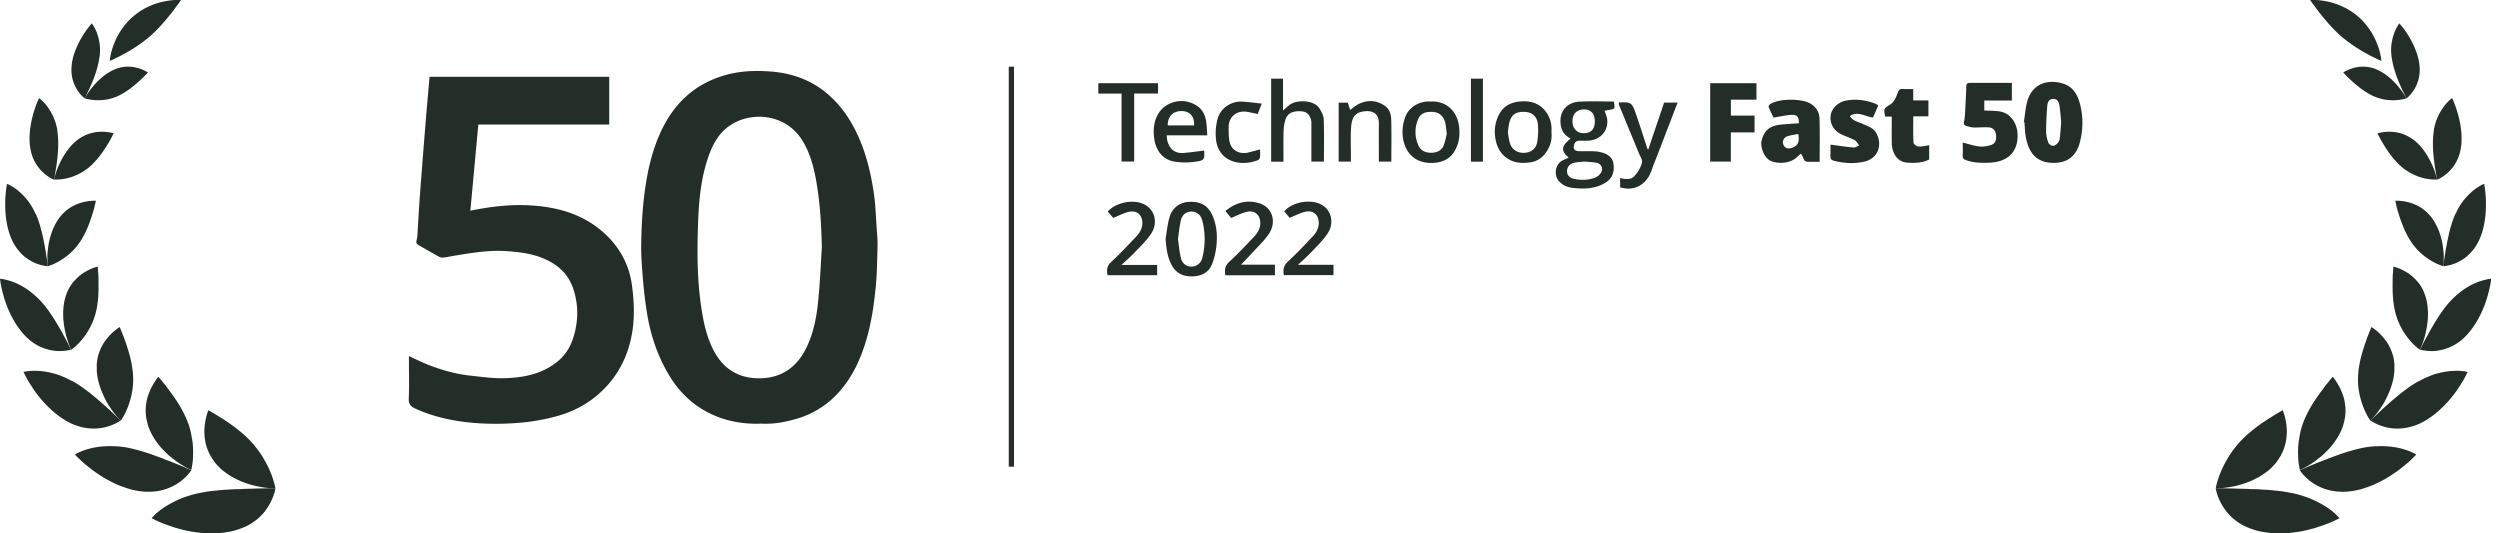
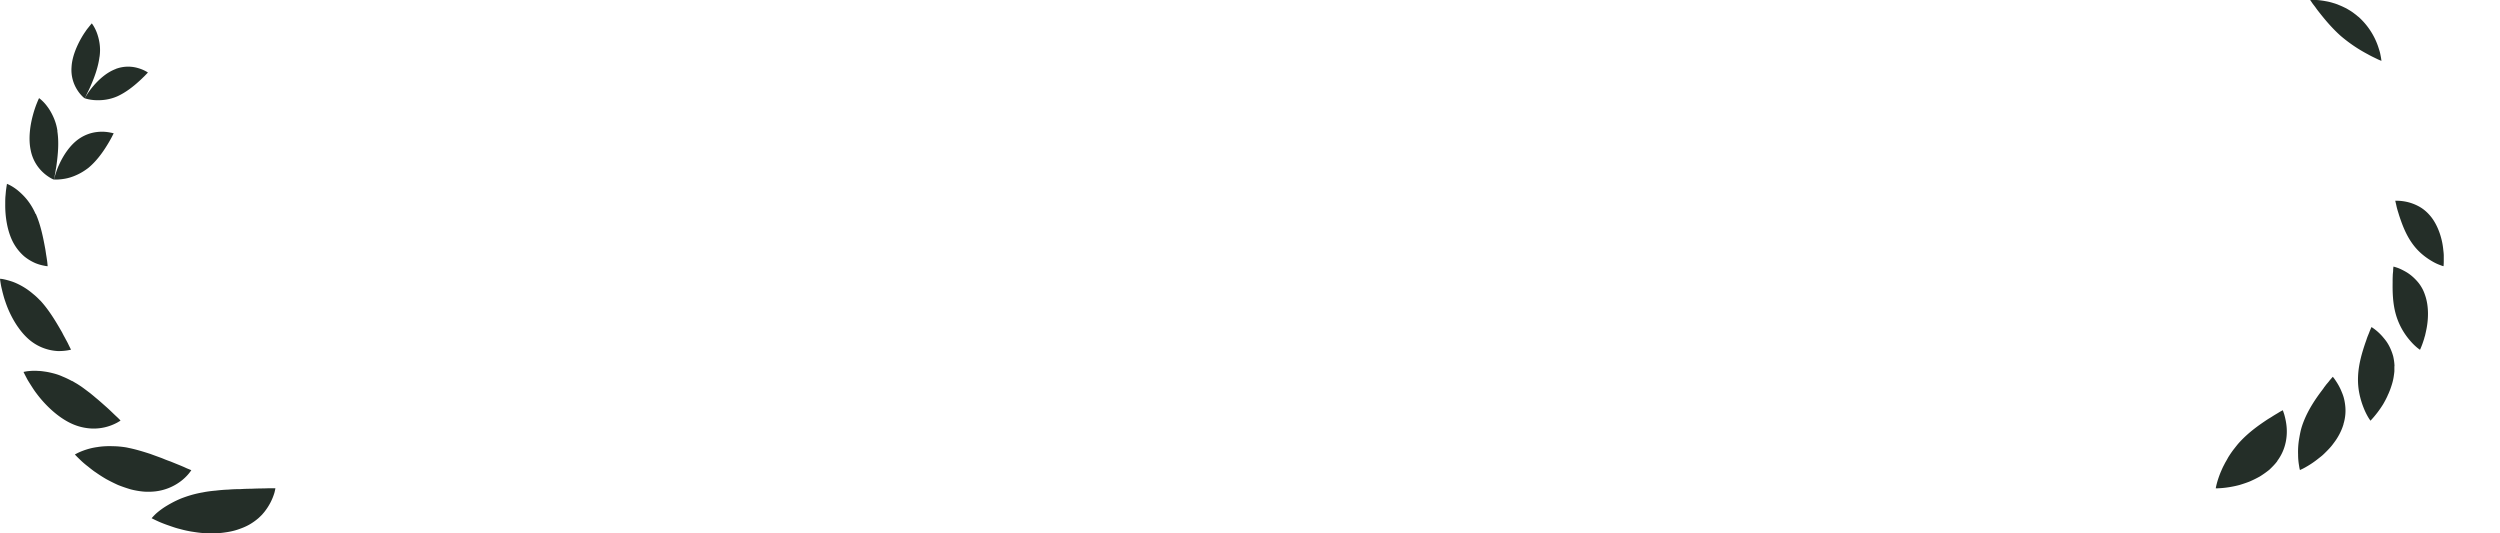
<svg xmlns="http://www.w3.org/2000/svg" width="150" height="32" fill="none">
  <path fill="#242E28" d="M5.97 3.404c-.074.604-.298 1.224-.507 1.694-.097.239-.201.433-.268.574-.067.142-.12.224-.12.224s-.209-.149-.41-.455a2.228 2.228 0 0 1-.373-1.41c.03-.635.328-1.307.62-1.807.074-.127.148-.239.216-.336.067-.104.134-.186.194-.26.112-.143.186-.225.186-.225s.164.202.299.553c.067.179.127.388.164.634.037.246.045.522 0 .828v-.014ZM3.44 7.867c.105.664.038 1.38-.037 1.94a4.76 4.76 0 0 1-.06.388c-.014.12-.037.217-.052.306l-.06.276s-.26-.097-.574-.365a2.447 2.447 0 0 1-.814-1.396c-.149-.687-.037-1.485.127-2.09.082-.306.172-.567.247-.746.074-.187.126-.291.126-.291s.06.037.15.12c.09.081.209.2.336.372.126.164.253.373.365.62.112.246.21.537.254.873l-.007-.007ZM2.15 12.837c.298.68.447 1.456.56 2.068.03.157.044.298.067.425.022.127.037.24.052.336.022.187.03.306.03.306s-.075 0-.21-.03a2.737 2.737 0 0 1-.514-.149 2.835 2.835 0 0 1-.68-.41 2.943 2.943 0 0 1-.649-.807c-.38-.701-.5-1.612-.492-2.32 0-.18 0-.344.014-.493.015-.15.023-.284.038-.388.03-.217.052-.344.052-.344s.291.105.642.388c.172.142.373.329.56.56.186.232.365.515.515.858h.015ZM2.41 18.024c.553.597.978 1.336 1.314 1.918.038.075.075.15.112.217.038.067.075.134.105.194.067.12.127.231.171.328.09.187.15.299.15.299s-.082.022-.224.045a3.146 3.146 0 0 1-.59.037 2.883 2.883 0 0 1-1.784-.761C1.03 19.719.56 18.83.314 18.077c-.068-.187-.112-.366-.157-.53-.038-.165-.075-.306-.097-.426-.045-.246-.06-.395-.06-.395s.082 0 .224.03c.142.03.343.081.575.164a4.1 4.1 0 0 1 1.186.716c.142.112.284.246.426.396v-.008ZM4.321 22.854c.097.052.187.112.284.164.097.06.187.12.276.179.18.127.351.261.523.388l.246.202c.037.037.082.067.12.104.044.03.081.067.119.097.157.134.298.261.433.38.276.24.492.463.656.613.165.149.254.253.254.253s-.074.053-.209.127a2.967 2.967 0 0 1-1.507.351 3.237 3.237 0 0 1-1.18-.276c-.858-.38-1.642-1.15-2.15-1.836-.133-.172-.238-.343-.335-.493-.097-.156-.187-.29-.246-.41-.127-.239-.194-.38-.194-.38s.09-.023.246-.046c.157-.015.38-.037.642-.015.134 0 .276.023.433.045.156.023.32.06.492.105s.351.104.53.186c.187.075.373.165.567.27v-.008ZM7.65 26.861c.47.09.926.232 1.366.373.217.082.433.157.634.232.105.037.202.082.299.12.097.037.194.074.284.104.358.149.671.268.895.373.105.052.202.082.261.112.06.022.09.037.09.037s-.052.082-.157.21a2.854 2.854 0 0 1-.5.47 3.123 3.123 0 0 1-1.485.589 3.76 3.76 0 0 1-.716.015 4.82 4.82 0 0 1-.777-.134 9.15 9.15 0 0 1-.761-.262 10.697 10.697 0 0 1-.716-.358 8.277 8.277 0 0 1-.627-.403c-.053-.03-.097-.067-.142-.097-.045-.037-.09-.067-.135-.105-.09-.067-.164-.134-.246-.194a5.248 5.248 0 0 1-.395-.343c-.21-.201-.329-.328-.329-.328s.082-.052.239-.127c.15-.067.373-.157.657-.232.142-.037.29-.067.463-.09.171-.029.35-.044.537-.051.194-.008.395 0 .604.007.217.015.44.037.672.082H7.65ZM12.18 29.541c.254-.052.508-.082.762-.104.254-.03.507-.053.754-.06.246-.022.492-.03.724-.03.231-.015.455-.022.664-.022.418-.023.776-.015 1.03-.03h.41s-.015.104-.06.276a3.392 3.392 0 0 1-.56 1.09c-.051.074-.118.142-.178.216a6.086 6.086 0 0 1-.217.21 3.514 3.514 0 0 1-.545.387c-.209.12-.447.217-.716.306-.269.09-.552.142-.85.18a5.136 5.136 0 0 1-.896.037c-.299 0-.598-.038-.881-.082a6.257 6.257 0 0 1-.814-.172 4.29 4.29 0 0 1-.365-.104 16.573 16.573 0 0 1-.329-.113 7.798 7.798 0 0 1-.545-.209 9.917 9.917 0 0 1-.47-.223s.067-.082.194-.21c.127-.126.329-.29.59-.462.261-.164.59-.35.97-.508.38-.149.829-.29 1.329-.373ZM6.941 4.142c-.545.201-1.022.642-1.35 1.03a4.248 4.248 0 0 0-.374.507c-.082.135-.134.217-.134.217s.239.09.604.112c.366.022.851-.008 1.359-.232.507-.231.955-.59 1.283-.888.083-.074.157-.142.224-.209s.127-.12.172-.171c.097-.098.15-.157.15-.157s-.21-.15-.553-.254a2.103 2.103 0 0 0-1.373.037l-.008.008ZM4.695 8.36c-.523.38-.903.985-1.135 1.492-.06.127-.112.247-.15.358-.036.112-.074.21-.096.292-.052.164-.075.268-.075.268s.284.023.68-.052c.201-.037.425-.104.656-.209.24-.104.478-.246.724-.433.47-.388.844-.903 1.105-1.328a8.57 8.57 0 0 0 .306-.53c.067-.135.112-.217.112-.217s-.067-.022-.187-.044a2.547 2.547 0 0 0-1.164.03 2.455 2.455 0 0 0-.776.373Z" />
-   <path fill="#242E28" d="M3.612 13.002c-.433.544-.664 1.298-.731 1.903-.015.149-.037.298-.037.425v.336c0 .194.014.306.014.306s.075-.015.202-.067c.127-.045.298-.12.485-.231.194-.112.403-.254.612-.433a3.54 3.54 0 0 0 .605-.672c.373-.53.597-1.15.76-1.65.038-.127.076-.238.105-.343.03-.104.053-.201.068-.276l.06-.254s-.307-.022-.732.075a2.814 2.814 0 0 0-.694.268 2.377 2.377 0 0 0-.71.605l-.007.008ZM3.978 17.673c-.261.71-.216 1.56-.067 2.21.015.082.037.164.052.239.023.074.045.141.06.209.045.134.082.253.12.35a6.898 6.898 0 0 0 .126.306s.067-.044.18-.134c.111-.09.253-.232.41-.41.32-.366.664-.896.858-1.575.194-.68.202-1.381.194-1.926 0-.134 0-.261-.007-.38 0-.113-.015-.21-.023-.3 0-.163-.022-.268-.022-.268s-.082.023-.216.067a3.074 3.074 0 0 0-.523.247c-.209.119-.418.283-.627.507a2.222 2.222 0 0 0-.29.38 2.17 2.17 0 0 0-.225.478ZM5.807 21.966v.306c.007.104.022.201.037.306.03.201.082.41.15.604.029.097.066.194.104.291.022.045.037.097.06.142.022.045.044.09.059.134.082.18.172.344.261.5.194.299.373.56.523.724.142.172.239.27.239.27s.06-.075.134-.202c.082-.135.179-.329.276-.568.097-.238.187-.522.254-.843.067-.32.097-.664.082-1.045-.03-.754-.254-1.47-.44-2.023-.053-.134-.09-.268-.135-.38-.045-.112-.09-.21-.12-.299-.066-.164-.111-.26-.111-.26s-.075.044-.202.14a3.167 3.167 0 0 0-.455.426c-.082.097-.172.202-.254.321-.082.12-.156.254-.224.403-.067.15-.127.314-.171.485a3.167 3.167 0 0 0-.075.568h.008ZM8.86 25.451c.119.41.335.814.604 1.157.127.179.276.336.425.485.075.075.15.15.224.216.075.068.157.127.232.187a5.512 5.512 0 0 0 1.037.664c.052.023.09.045.09.045s.03-.09.052-.254c.03-.164.06-.395.06-.671.007-.277 0-.605-.06-.94-.03-.165-.06-.344-.105-.53a4.22 4.22 0 0 0-.179-.545c-.291-.732-.724-1.359-1.09-1.844l-.067-.09c-.022-.03-.044-.06-.06-.09-.044-.051-.082-.104-.119-.156-.082-.097-.157-.179-.209-.254-.12-.142-.194-.224-.194-.224s-.067.075-.157.21c-.09.134-.216.328-.328.582-.052.126-.112.26-.157.41a3.003 3.003 0 0 0-.112 1.03c.015.187.053.388.112.597v.015ZM7.971 1a4.241 4.241 0 0 0-1.18 1.762 8.745 8.745 0 0 0-.111.358c-.03.112-.045.209-.06.283-.03.157-.037.247-.037.247s.09-.03.231-.097c.075-.038.157-.075.261-.127.097-.045.21-.105.329-.172a8.87 8.87 0 0 0 1.62-1.097C9.567 1.672 10 1.142 10.33.724c.082-.105.156-.202.216-.291.067-.09.127-.164.172-.224L10.859 0h-.26c-.083 0-.187 0-.3.015-.111.015-.246.03-.387.06-.142.022-.292.06-.456.112-.082.022-.164.052-.246.082-.082.037-.164.067-.246.104-.082.037-.172.082-.254.12-.082.044-.164.097-.254.149a2.894 2.894 0 0 0-.246.172c-.082.06-.164.126-.239.194V1ZM12.837 27.675c.135.18.299.344.47.508.18.142.374.283.568.403.201.112.41.216.62.306.208.082.417.15.611.209.396.097.754.164 1.008.179.254.022.41.022.41.022s-.015-.104-.06-.276a5.68 5.68 0 0 0-.23-.686c-.06-.135-.12-.284-.202-.433-.038-.075-.075-.15-.12-.224-.044-.075-.09-.157-.134-.24a5.858 5.858 0 0 0-.32-.47c-.12-.149-.24-.313-.382-.462-.552-.597-1.179-1.03-1.686-1.366l-.187-.112c-.06-.037-.112-.074-.164-.104-.105-.067-.202-.12-.284-.172-.157-.097-.254-.142-.254-.142s-.037.097-.09.262a4.226 4.226 0 0 0-.133.694c-.03.29-.023.619.052.977.075.366.231.732.5 1.105l.007.022ZM45.64 25.42c-1.171.038-2.234-.181-3.223-.706-.954-.507-1.684-1.239-2.24-2.149-.753-1.231-1.184-2.574-1.39-3.99a27.586 27.586 0 0 1-.212-1.82c-.055-.702-.115-1.406-.103-2.11.015-.922.058-1.848.164-2.763.146-1.278.397-2.54.906-3.736.806-1.89 2.15-3.194 4.204-3.699.82-.201 1.667-.22 2.502-.156 1.191.092 2.299.46 3.24 1.209 1 .798 1.67 1.835 2.145 3.004.408.998.642 2.04.798 3.094.104.702.121 1.416.172 2.125.025.343.06.686.05 1.027-.023.836-.03 1.676-.113 2.507-.124 1.254-.32 2.5-.743 3.699-.415 1.184-1.02 2.246-1.981 3.081a5.412 5.412 0 0 1-2.08 1.107c-.7.202-1.417.319-2.1.271l.003.005Zm3.672-10.543c-.032-1.324-.1-2.64-.325-3.94-.148-.86-.36-1.701-.818-2.465-.936-1.567-2.89-1.826-4.236-1.03-.748.443-1.143 1.152-1.418 1.93-.458 1.296-.581 2.65-.63 4.005-.06 1.681-.062 3.363.187 5.034.141.953.337 1.883.813 2.736.612 1.092 1.574 1.595 2.812 1.547 1.216-.044 2.085-.669 2.631-1.723.463-.89.654-1.86.755-2.84.114-1.08.154-2.17.227-3.254h.002ZM25.777 4.607h10.777v2.865h-7.855l-.478 5.171c1.193-.248 2.39-.39 3.6-.32 1.556.09 3.016.482 4.232 1.492 1.025.85 1.674 1.945 1.858 3.26.098.705.148 1.426.103 2.133-.093 1.417-.549 2.73-1.495 3.83-.839.97-1.911 1.614-3.152 1.945-.67.177-1.36.306-2.05.37-.782.073-1.578.093-2.36.055-1.39-.067-2.75-.31-4.029-.888-.277-.124-.418-.273-.402-.607.032-.753.01-1.507.01-2.263v-.288c.402.186.77.375 1.153.524.828.324 1.684.562 2.572.657.645.067 1.292.162 1.936.15 1.181-.023 2.324-.24 3.268-1.013.473-.388.778-.896.952-1.48.282-.938.297-1.87 0-2.81-.305-.973-.995-1.568-1.919-1.928-.644-.252-1.324-.336-2.016-.388-1.103-.088-2.17.097-3.245.273-.21.035-.416.08-.624.105a.462.462 0 0 1-.255-.038c-.415-.229-.826-.467-1.236-.704-.113-.064-.169-.126-.126-.293.066-.251.058-.522.076-.784.038-.58.068-1.159.11-1.736.069-.945.144-1.89.217-2.833.053-.664.106-1.328.161-1.992.068-.818.141-1.637.214-2.468l.003.003ZM121.43 7.32c.078-.455.098-.927.244-1.358.325-.945 1.196-1.218 2.084-.955.66.194.924.734 1.065 1.324.179.748.159 1.51-.045 2.258-.191.696-.652 1.142-1.422 1.179-1.236.065-1.644-.687-1.808-1.545-.055-.29-.055-.594-.083-.89l-.038-.013h.003Zm2.243-.014c-.033-.301-.053-.645-.108-.983-.033-.189-.109-.39-.36-.39-.247 0-.348.184-.365.383-.043.524-.071 1.05-.073 1.577 0 .223.057.455.133.666.033.09.184.194.277.192.106 0 .229-.1.307-.19.065-.072.093-.188.106-.29.035-.306.055-.615.083-.965ZM117.764 8.557c.36.087.68.196 1.007.231.227.025.476-.02.698-.09.249-.079.337-.318.289-.639-.035-.23-.184-.398-.415-.415-.302-.025-.612.015-.916.005-.149-.005-.298-.05-.441-.09-.227-.064-.149-.216-.123-.378.042-.276.047-.56.063-.84.02-.386.042-.774.052-1.162.005-.147.056-.206.207-.206.836.002 1.671 0 2.527 0v1.06h-1.654v.596c.28.015.577.013.869.047.717.085 1.108.75 1.128 1.38.037 1.123-.665 1.67-1.697 1.705-.471.017-.939.012-1.395-.152-.153-.055-.209-.122-.201-.279.012-.256.002-.512.002-.776v.003ZM107.931 7.395c.01-.388-.103-.527-.468-.502-.337.024-.672.102-1.052.161-.084-.174-.197-.398-.292-.63-.018-.039.032-.136.08-.168.529-.358 1.918-.363 2.457-.023.332.212.506.528.516.89.025.85.008 1.7.008 2.585h-.705c-.32 0-.242-.346-.433-.482-.061.054-.126.11-.189.171-.388.378-1.032.468-1.553.281-.456-.164-.693-.868-.607-1.226.149-.624.483-.905 1.158-.975.353-.035.708-.055 1.08-.082Zm-.035.642c-.239.05-.471.072-.682.149-.209.077-.287.323-.207.505.088.199.272.264.514.179.35-.122.463-.346.375-.833ZM94.12 9.457c-.478-.413-.453-.687.119-1.144-.471-.234-.627-.622-.61-1.12.023-.649.504-1.06 1.128-1.094.695-.037 1.392-.008 2.077-.008.056.483.146.428-.559.555.056.18.141.353.159.535.063.637-.358 1.154-1.014 1.246-.222.032-.451.007-.678.017-.224.01-.297.177-.314.356-.02.202.133.266.302.271.314.01.63-.007.944.008.173.007.35.042.513.094.348.107.59.331.627.702.046.432-.058.81-.458 1.067-.61.39-1.281.408-1.969.335-.322-.034-.609-.146-.838-.395-.337-.36-.242-1.027.196-1.251.121-.062.247-.115.376-.174Zm.962.236c-.211.022-.438.025-.652.08-.247.062-.408.246-.408.5 0 .248.164.4.41.455.431.097.857.082 1.27-.067a.788.788 0 0 0 .297-.217c.241-.266.12-.62-.235-.681-.219-.038-.445-.048-.682-.07Zm.607-2.39c.002-.478-.22-.734-.642-.737-.438-.002-.705.272-.7.724.005.42.274.702.675.702.428.002.664-.242.667-.69ZM105.386 5.982h-1.533v.955h1.42v1.008h-1.423v1.75h-1.238V4.993h2.776v.99h-.002ZM112.696 6.326l-.312.721c-.453-.03-.893-.413-1.389-.084.178.308.491.338.745.46.307.147.654.234.836.557.362.644.171 1.517-.73 1.721-.585.132-1.184.097-1.77-.045-.166-.04-.267-.109-.252-.306.018-.238.005-.477.005-.674.463.063.921.132 1.382.175.111.01.229-.078.342-.12-.088-.11-.156-.256-.269-.318-.262-.142-.551-.229-.818-.36-.463-.23-.667-.645-.634-1.065.035-.463.433-.854.918-.95.61-.122 1.196-.033 1.77.181.056.02.103.062.174.104l.002.003ZM115.705 6.027v.952h-.909c0 .547-.015 1.07.015 1.587.005.085.189.219.297.226.204.015.416-.047.642-.08v.856c-.415.214-.868.22-1.321.19-.554-.038-.917-.52-.924-1.207-.008-.512 0-1.025 0-1.554h-.39c-.101-.438-.096-.488.254-.697.299-.179.4-.475.508-.763.056-.152.124-.207.282-.197.204.012.411.002.635.002v.682h.919l-.008.003ZM77.007 9.7h-.738V4.72h.713v1.91c.133-.114.254-.229.385-.33.428-.334 1.475-.31 1.792.193.126.2.257.438.265.662.03.84.012 1.681.012 2.54h-.753V7.511c0-.09.008-.18-.01-.264-.08-.38-.276-.554-.631-.572-.504-.025-.811.14-.922.528-.06.206-.1.425-.106.639-.015.61-.005 1.221-.005 1.86l-.002-.002ZM69.935 14.316c.078-.433.116-.876.24-1.296.163-.56.624-.886 1.165-.908.702-.03 1.135.214 1.402.808.272.61.315 1.254.234 1.9a4.133 4.133 0 0 1-.261 1.045c-.197.483-.612.694-1.13.716-.557.025-1-.161-1.277-.664-.275-.497-.332-1.037-.373-1.601Zm.743.03c.055.38.085.758.174 1.126.08.343.33.523.621.525a.663.663 0 0 0 .663-.522 4.476 4.476 0 0 0-.003-2.256c-.09-.344-.352-.53-.66-.525-.289.002-.543.186-.621.525-.086.368-.119.746-.174 1.126ZM85.858 6.092c.944-.045 1.573.602 1.684 1.48.073.57 0 1.084-.314 1.57-.25.382-.632.561-1.058.616-1.1.137-1.853-.458-1.996-1.51-.06-.435 0-.836.14-1.226.205-.567.834-.985 1.542-.93h.002Zm.95 1.932c-.034-.256-.049-.442-.084-.621-.075-.376-.335-.637-.66-.677-.468-.06-.81.06-.951.373a1.939 1.939 0 0 0-.013 1.617c.141.33.438.448.758.45.332 0 .645-.12.773-.465.086-.236.13-.49.179-.674l-.003-.003ZM93.09 7.965c.043.485-.105.905-.41 1.288a1.316 1.316 0 0 1-.868.488c-.511.072-1.015.047-1.465-.304-.32-.25-.491-.57-.582-.93-.136-.554-.096-1.102.174-1.629.244-.478.66-.711 1.153-.776.609-.08 1.19.025 1.613.54.32.388.416.838.383 1.325l.003-.002Zm-2.618-.022c.033.186.056.415.119.634.116.385.423.594.823.594.393 0 .73-.211.808-.604.07-.356.083-.734.053-1.094-.038-.476-.345-.74-.775-.76-.56-.024-.826.165-.95.687-.037.162-.05.331-.08.543h.002ZM72.44 8.121h-2.434c.007.627.352 1.11 1.004 1.057.408-.032.816-.094 1.246-.144-.017-.035-.005-.02-.005-.005.026.55.018.597-.533.674-.398.055-.816.06-1.211 0-.813-.12-1.186-.759-1.264-1.465-.058-.525 0-1.047.315-1.507.337-.495 1.044-.776 1.671-.63.61.142 1.025.498 1.13 1.13.049.28.053.57.081.893V8.12Zm-.795-.6c.025-.544-.252-.855-.753-.857-.511-.005-.836.33-.828.858h1.58ZM99.85 6.156h.806L99.52 9.11c-.143.373-.297.74-.428 1.119-.231.67-.787 1.157-1.548 1.08-.11-.01-.221-.04-.337-.063v-.56c.305.063.637.122.85-.111.207-.224.38-.513.464-.804.048-.161-.11-.388-.189-.58-.393-.957-.788-1.91-1.18-2.867-.02-.047-.018-.105-.028-.157.012-.007.028-.02.04-.02.745-.022.748-.022 1.052.866.217.632.416 1.266.625 1.898.007.025.03.042.05.072.32-.945.637-1.886.957-2.828l.002.002ZM83.484 9.698h-.753v-.286c0-.664-.005-1.33 0-1.995.008-.689-.463-.806-.951-.726-.602.097-.69.532-.718 1.03-.032.564-.007 1.134-.007 1.701v.274h-.735V6.16h.548c.043.137.091.289.139.433.179-.124.34-.269.526-.358.544-.261 1.085-.222 1.576.127.277.194.357.522.365.83.023.824.007 1.65.007 2.505h.003ZM77.883 15.889h2.127v.617h-2.978c-.066-.326-.013-.58.257-.826.513-.47.989-.98 1.467-1.487.21-.222.363-.48.37-.804.01-.5-.335-.803-.836-.679-.304.077-.591.231-.91.36-.089-.104-.207-.245-.326-.387.476-.575 1.614-.761 2.246-.398.591.338.773 1.104.345 1.741-.28.415-.657.769-1.002 1.14-.22.233-.466.442-.76.72v.003ZM73.865 13.076c-.09-.112-.21-.254-.34-.413.612-.51 1.294-.701 2.054-.46.753.239 1.035 1.097.564 1.816-.28.425-.67.778-1.017 1.161-.214.237-.438.466-.66.7h2.03v.634H73.52c-.048-.301-.04-.555.229-.799.526-.482 1.015-1.005 1.505-1.524.21-.222.36-.483.363-.806.005-.485-.335-.789-.823-.672-.305.075-.592.229-.93.366v-.003ZM67.297 15.895h2.132v.617h-2.98c-.043-.281-.06-.53.201-.774.531-.492 1.027-1.02 1.523-1.544.209-.222.363-.483.368-.804.007-.487-.328-.793-.816-.679-.307.072-.592.226-.931.363l-.33-.385c.49-.535 1.485-.744 2.135-.455.682.306.916 1.119.458 1.803-.28.415-.657.768-1.005 1.137-.219.233-.466.442-.76.72h.005ZM65.9 5.617V4.99h3.582v.62h-1.43v4.084h-.758V5.617H65.9ZM75.705 6.216c-.103.263-.166.433-.239.622a36.978 36.978 0 0 1-.561-.115c-.685-.14-1.194.259-1.186.94.003.296-.005.605.068.888.128.493.61.727 1.123.597.219-.054.438-.117.695-.184 0 .172.012.336-.008.498-.007.06-.083.134-.146.156-1.047.4-2.402.083-2.502-1.358-.028-.4.01-.773.115-1.151.177-.632.809-1.032 1.418-1.013.393.013.783.075 1.226.12h-.003ZM88.255 4.719h.72v4.98h-.72v-4.98ZM60.525 4h.316v24h-.316zM143.498 3.404c.075.604.299 1.224.508 1.694.097.239.201.433.269.574.067.142.119.224.119.224s.209-.149.41-.455a2.23 2.23 0 0 0 .374-1.41c-.03-.635-.329-1.307-.62-1.807a5.168 5.168 0 0 0-.216-.336c-.067-.104-.135-.186-.194-.26a4.507 4.507 0 0 0-.187-.225s-.164.202-.298.553c-.068.179-.127.388-.165.634a2.831 2.831 0 0 0 0 .828v-.014ZM146.029 7.867c-.105.664-.038 1.38.037 1.94.015.142.037.269.06.388.015.12.037.217.052.306l.06.276s.261-.097.574-.365a2.46 2.46 0 0 0 .471-.538c.141-.224.276-.507.343-.858.149-.687.037-1.485-.127-2.09a6.327 6.327 0 0 0-.246-.746c-.075-.187-.127-.291-.127-.291s-.06.037-.149.12a2.55 2.55 0 0 0-.336.372 3.153 3.153 0 0 0-.366.62 3.093 3.093 0 0 0-.254.873l.008-.007ZM147.32 12.837c-.299.68-.448 1.456-.56 2.068-.03.157-.045.298-.067.425-.023.127-.038.24-.053.336a5.791 5.791 0 0 0-.029.306s.074 0 .209-.03c.126-.022.306-.067.515-.149.209-.09.44-.216.679-.41a2.94 2.94 0 0 0 .649-.807c.381-.701.5-1.612.493-2.32 0-.18 0-.344-.015-.493-.015-.15-.023-.284-.038-.388-.029-.217-.052-.344-.052-.344s-.291.105-.642.388a3.953 3.953 0 0 0-.559.56 3.71 3.71 0 0 0-.515.858h-.015ZM147.059 18.024c-.553.597-.978 1.336-1.314 1.918a5.74 5.74 0 0 1-.112.217c-.037.067-.075.134-.105.194-.067.12-.126.231-.171.328-.09.187-.149.299-.149.299s.082.022.223.045c.142.022.344.044.59.037a2.884 2.884 0 0 0 1.784-.761c.634-.582 1.104-1.47 1.351-2.224.067-.187.112-.366.157-.53.037-.165.074-.306.097-.426.044-.246.059-.395.059-.395s-.082 0-.224.03c-.141.03-.343.081-.574.164-.224.09-.5.216-.777.403-.134.09-.276.194-.41.313a4.017 4.017 0 0 0-.425.396v-.008ZM145.148 22.854c-.097.052-.187.112-.284.164-.097.06-.186.12-.276.179-.179.127-.351.261-.522.388l-.247.202c-.037.037-.082.067-.119.104-.045.03-.082.067-.12.097-.156.134-.298.261-.432.38-.277.24-.493.463-.657.613-.164.149-.254.253-.254.253a2.688 2.688 0 0 0 .799.366c.253.075.567.127.918.112a3.24 3.24 0 0 0 1.179-.276c.858-.38 1.642-1.15 2.149-1.836.135-.172.239-.343.336-.493.097-.156.187-.29.247-.41.126-.239.194-.38.194-.38s-.09-.023-.247-.046c-.156-.015-.38-.037-.642-.015-.134 0-.276.023-.432.045-.157.023-.321.06-.493.105a3.207 3.207 0 0 0-.53.186 5.465 5.465 0 0 0-.567.27v-.008ZM141.819 26.861c-.47.09-.925.232-1.366.373-.216.082-.433.157-.634.232-.105.037-.202.082-.299.12-.097.037-.194.074-.283.104-.359.149-.672.268-.896.373-.105.052-.202.082-.261.112-.06.022-.09.037-.09.037s.052.082.157.21c.104.126.269.298.5.47a3.122 3.122 0 0 0 1.485.589c.217.022.463.037.717.015.253-.022.515-.067.776-.134.254-.075.515-.165.761-.262.247-.112.485-.231.717-.358a8.25 8.25 0 0 0 .627-.403c.052-.03.097-.067.141-.097.045-.037.09-.067.135-.105.089-.067.164-.134.246-.194.157-.127.291-.238.396-.343.209-.201.328-.328.328-.328s-.082-.052-.239-.127a4.207 4.207 0 0 0-.657-.232 3.61 3.61 0 0 0-.462-.09 4.105 4.105 0 0 0-.538-.051c-.194-.008-.395 0-.604.007a5.463 5.463 0 0 0-.672.082h.015ZM137.289 29.541a6.684 6.684 0 0 0-.762-.104 8.777 8.777 0 0 0-.753-.06 8.059 8.059 0 0 0-.724-.03 10.375 10.375 0 0 0-.665-.022c-.418-.023-.776-.015-1.03-.03h-.41s.015.104.06.276a3.377 3.377 0 0 0 .559 1.09c.053.074.12.142.179.216.068.067.135.135.217.21.157.134.336.268.545.387.209.12.448.217.716.306.269.09.553.142.851.18.299.044.597.044.896.037.298 0 .597-.038.88-.082.291-.038.56-.105.814-.172.127-.03.254-.067.366-.104.112-.038.224-.075.328-.113a7.75 7.75 0 0 0 .545-.209c.298-.134.47-.223.47-.223s-.067-.082-.194-.21a3.838 3.838 0 0 0-.59-.462 6.395 6.395 0 0 0-.97-.508 6.528 6.528 0 0 0-1.328-.373ZM142.528 4.142c.545.201 1.023.642 1.351 1.03.164.194.291.373.373.507.082.135.134.217.134.217s-.238.09-.604.112a2.9 2.9 0 0 1-1.358-.232c-.508-.231-.956-.59-1.284-.888-.082-.074-.157-.142-.224-.209s-.127-.12-.172-.171c-.097-.098-.149-.157-.149-.157s.209-.15.552-.254a2.107 2.107 0 0 1 1.374.037l.007.008ZM144.775 8.36c.522.38.903.985 1.134 1.492.06.127.112.247.149.358.038.112.075.21.097.292.053.164.075.268.075.268s-.284.023-.679-.052a2.875 2.875 0 0 1-.657-.209 3.553 3.553 0 0 1-.724-.433c-.47-.388-.843-.903-1.105-1.328a9.549 9.549 0 0 1-.306-.53c-.067-.135-.112-.217-.112-.217s.068-.022.187-.044a2.542 2.542 0 0 1 1.164.03c.254.067.508.186.777.373Z" />
  <path fill="#242E28" d="M145.857 13.002c.433.544.664 1.298.731 1.903.015.149.038.298.038.425v.336c0 .194-.015.306-.015.306s-.075-.015-.202-.067a2.733 2.733 0 0 1-.485-.231 4.06 4.06 0 0 1-.612-.433 3.534 3.534 0 0 1-.604-.672c-.374-.53-.597-1.15-.762-1.65-.037-.127-.074-.238-.104-.343a3.54 3.54 0 0 1-.067-.276l-.06-.254s.306-.022.731.075a2.8 2.8 0 0 1 .694.268c.247.135.486.329.71.605l.007.008ZM145.491 17.673c.261.71.217 1.56.067 2.21-.015.082-.037.164-.052.239-.022.074-.045.141-.06.209-.044.134-.082.253-.119.35a5.162 5.162 0 0 1-.09.224c-.022.052-.037.082-.037.082s-.067-.044-.179-.134a3.512 3.512 0 0 1-.411-.41 4.116 4.116 0 0 1-.858-1.575c-.194-.68-.201-1.381-.194-1.926 0-.134 0-.261.007-.38 0-.113.015-.21.023-.3 0-.163.022-.268.022-.268s.082.023.217.067c.134.045.313.127.522.247.209.119.418.283.627.507.105.112.202.232.291.38.09.143.164.3.224.478ZM143.663 21.966v.306c-.008.104-.023.201-.038.306-.029.201-.082.41-.149.604-.03.097-.067.194-.104.291-.023.045-.038.097-.06.142-.022.045-.045.09-.06.134-.082.18-.171.344-.261.5a6.24 6.24 0 0 1-.761.993s-.06-.075-.135-.201a4.062 4.062 0 0 1-.276-.568 5.019 5.019 0 0 1-.254-.843 4.247 4.247 0 0 1-.082-1.045c.03-.754.254-1.47.441-2.023.052-.134.089-.268.134-.38.045-.112.09-.21.119-.299.068-.164.112-.26.112-.26s.075.044.202.14c.127.098.284.232.455.426.082.097.172.202.254.321.082.12.157.254.224.403.067.15.127.314.172.485.037.172.067.359.074.568h-.007ZM140.61 25.451c-.119.41-.336.814-.605 1.157-.126.179-.276.336-.425.485-.075.075-.149.15-.224.216-.074.068-.157.127-.231.187a5.54 5.54 0 0 1-.791.537c-.105.06-.194.105-.247.127a.805.805 0 0 0-.089.045s-.03-.09-.052-.254a3.756 3.756 0 0 1-.06-.671 4.62 4.62 0 0 1 .06-.94c.029-.165.059-.344.104-.53.045-.18.105-.359.179-.545.291-.732.724-1.359 1.09-1.844l.067-.09c.022-.03.045-.06.06-.09.044-.051.082-.104.119-.156.082-.097.157-.179.209-.254.12-.142.194-.224.194-.224s.067.075.157.21c.089.134.216.328.328.582.053.126.112.26.157.41.045.15.075.306.097.478a2.712 2.712 0 0 1-.097 1.15v.014ZM141.498 1a4.229 4.229 0 0 1 1.179 1.762c.045.134.083.253.112.358.03.112.045.209.06.283.03.157.037.247.037.247s-.089-.03-.231-.097c-.075-.038-.157-.075-.261-.127a4.966 4.966 0 0 1-.329-.172 8.88 8.88 0 0 1-1.619-1.097c-.545-.485-.978-1.015-1.306-1.433a5.03 5.03 0 0 1-.217-.291c-.067-.09-.127-.164-.171-.224L138.61 0h.261c.082 0 .187 0 .299.015.112.015.246.03.388.06.142.022.291.06.455.112.082.022.164.052.246.082.082.037.164.067.247.104.082.037.171.082.253.12.082.044.165.097.254.149.082.052.172.112.246.172.083.06.165.126.239.194V1ZM136.632 27.675c-.134.18-.299.344-.47.508a5.897 5.897 0 0 1-.568.403c-.201.112-.41.216-.619.306-.209.082-.418.15-.612.209a6.173 6.173 0 0 1-1.008.179c-.253.022-.41.022-.41.022s.015-.104.06-.276c.044-.171.119-.41.231-.686.06-.135.119-.284.201-.433.038-.075.075-.15.12-.224.045-.075.089-.157.134-.24.097-.156.202-.313.321-.47.12-.149.239-.313.381-.462.552-.597 1.179-1.03 1.687-1.366.059-.037.126-.075.186-.112.06-.037.112-.074.164-.104.105-.067.202-.12.284-.172.157-.097.254-.142.254-.142s.037.097.089.262c.045.164.105.402.135.694.03.29.022.619-.053.977a2.832 2.832 0 0 1-.5 1.105l-.007.022Z" />
</svg>